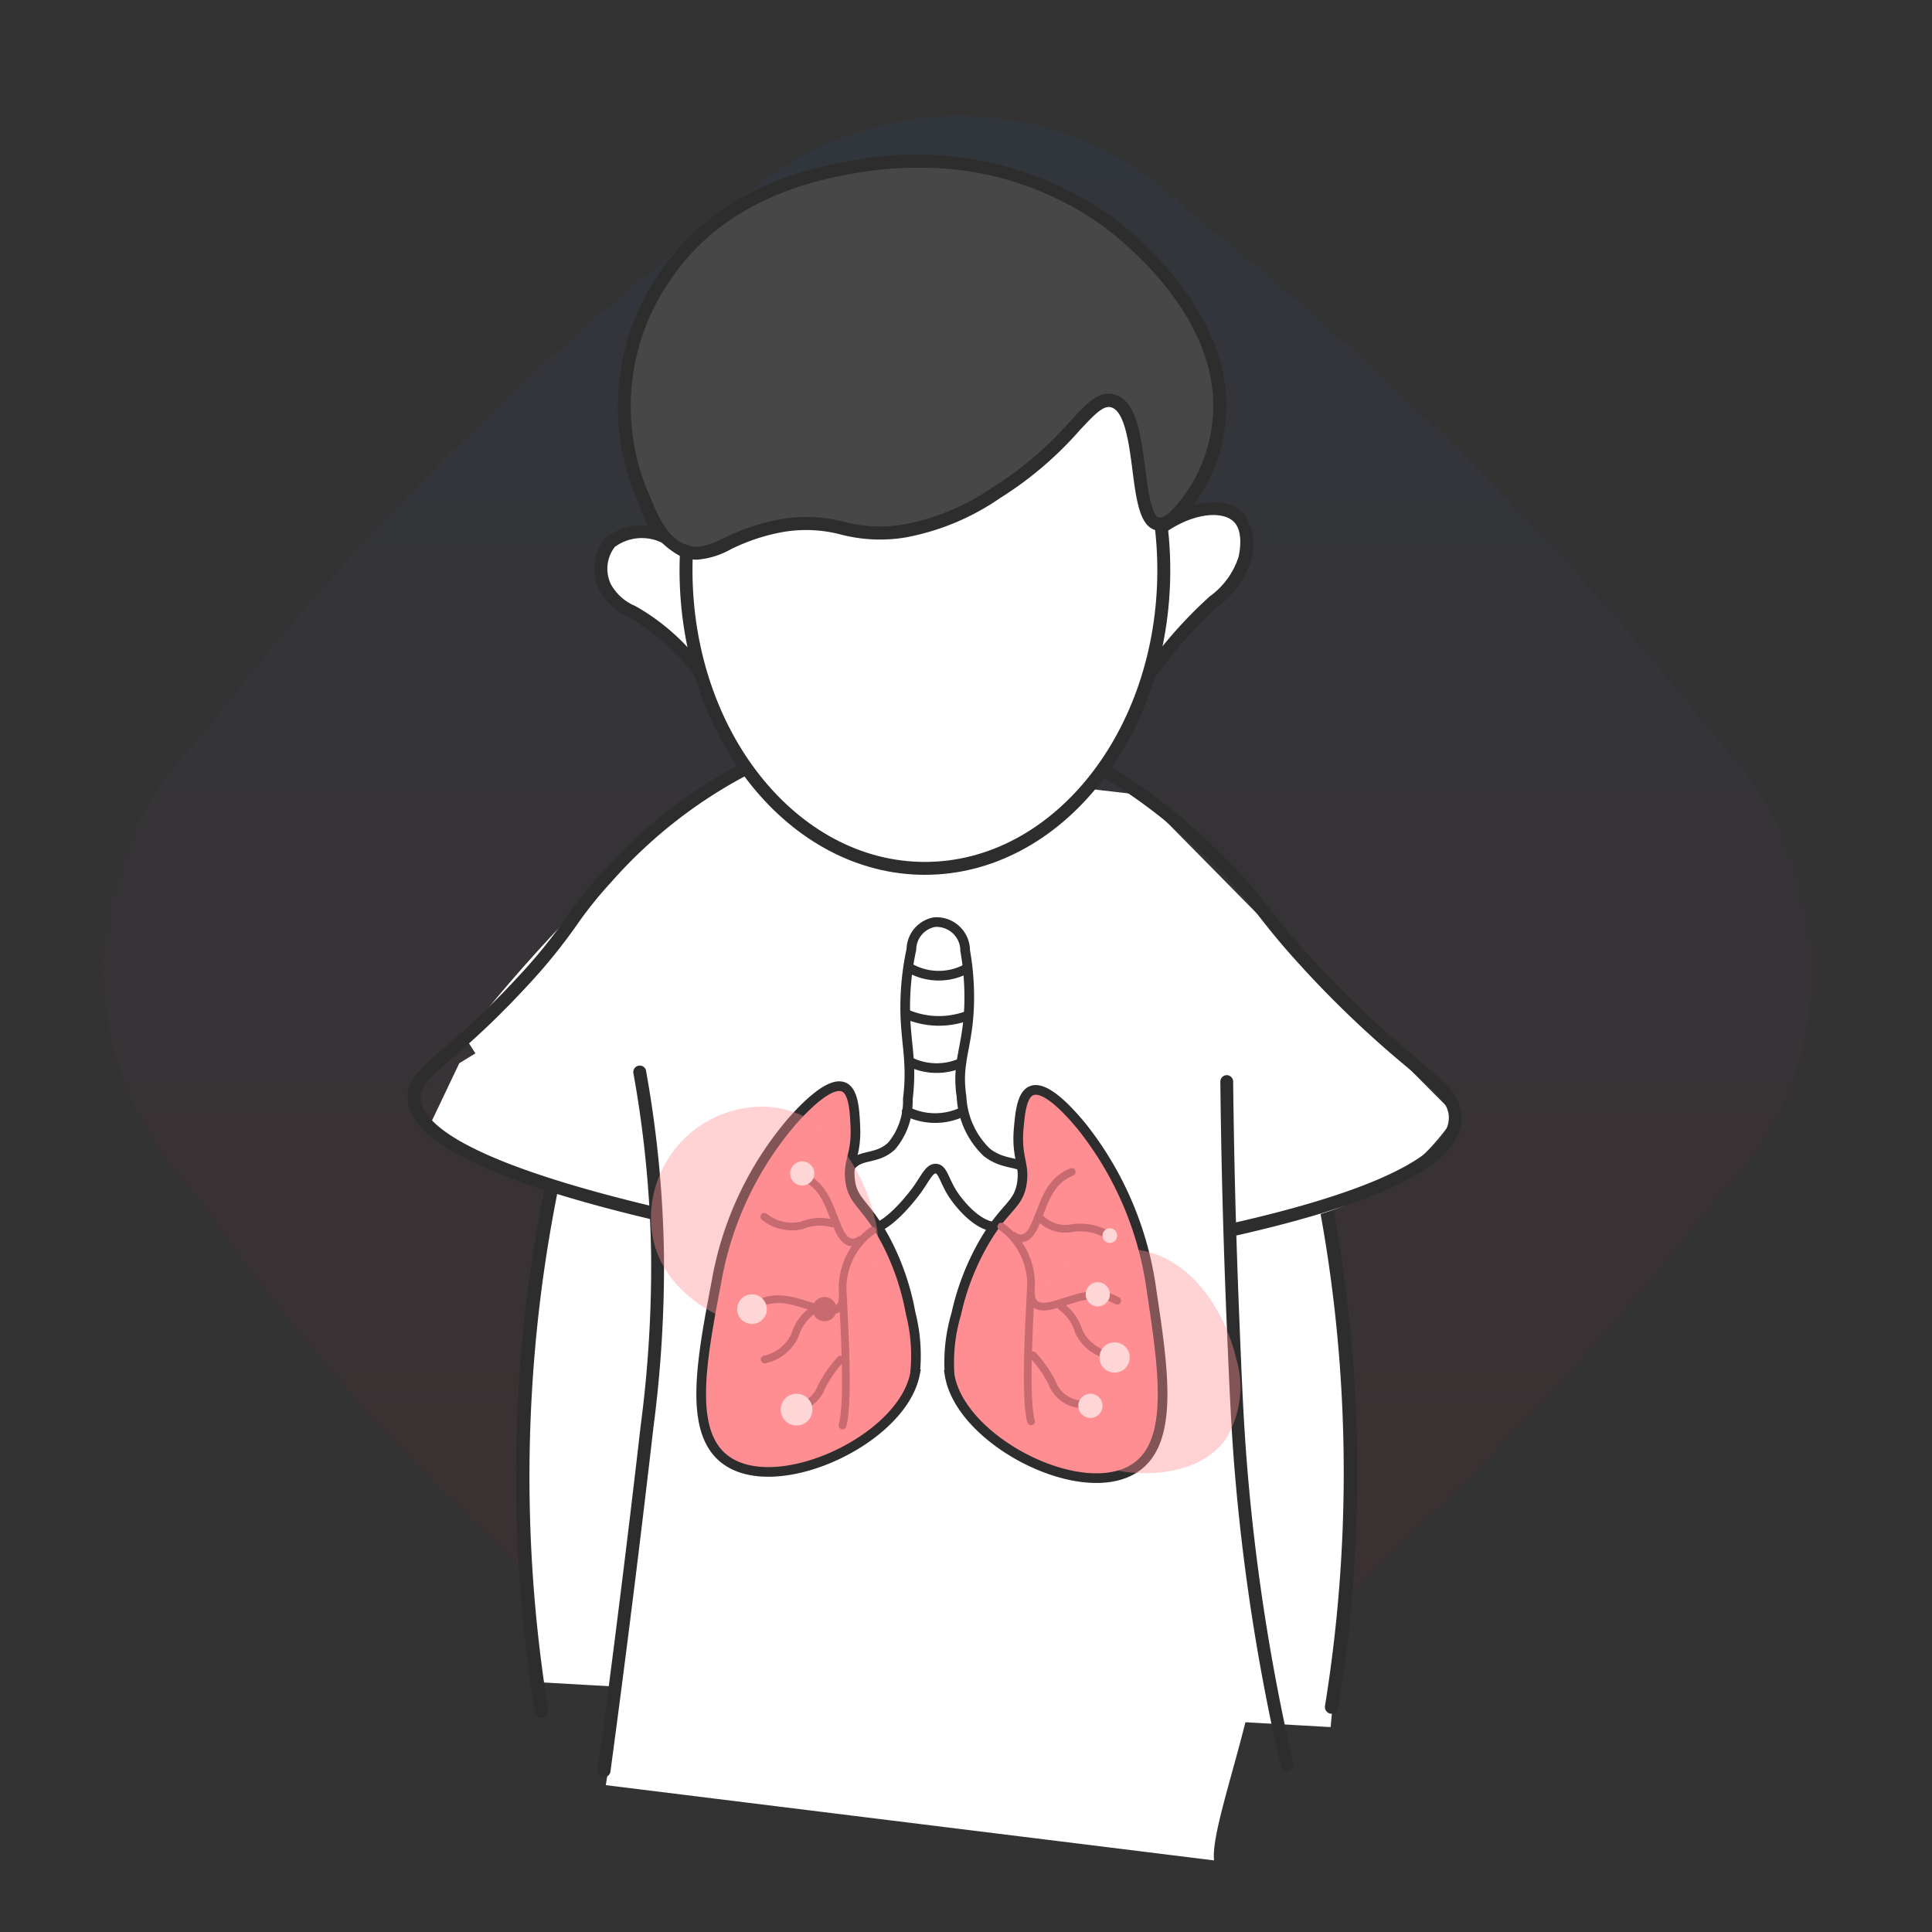
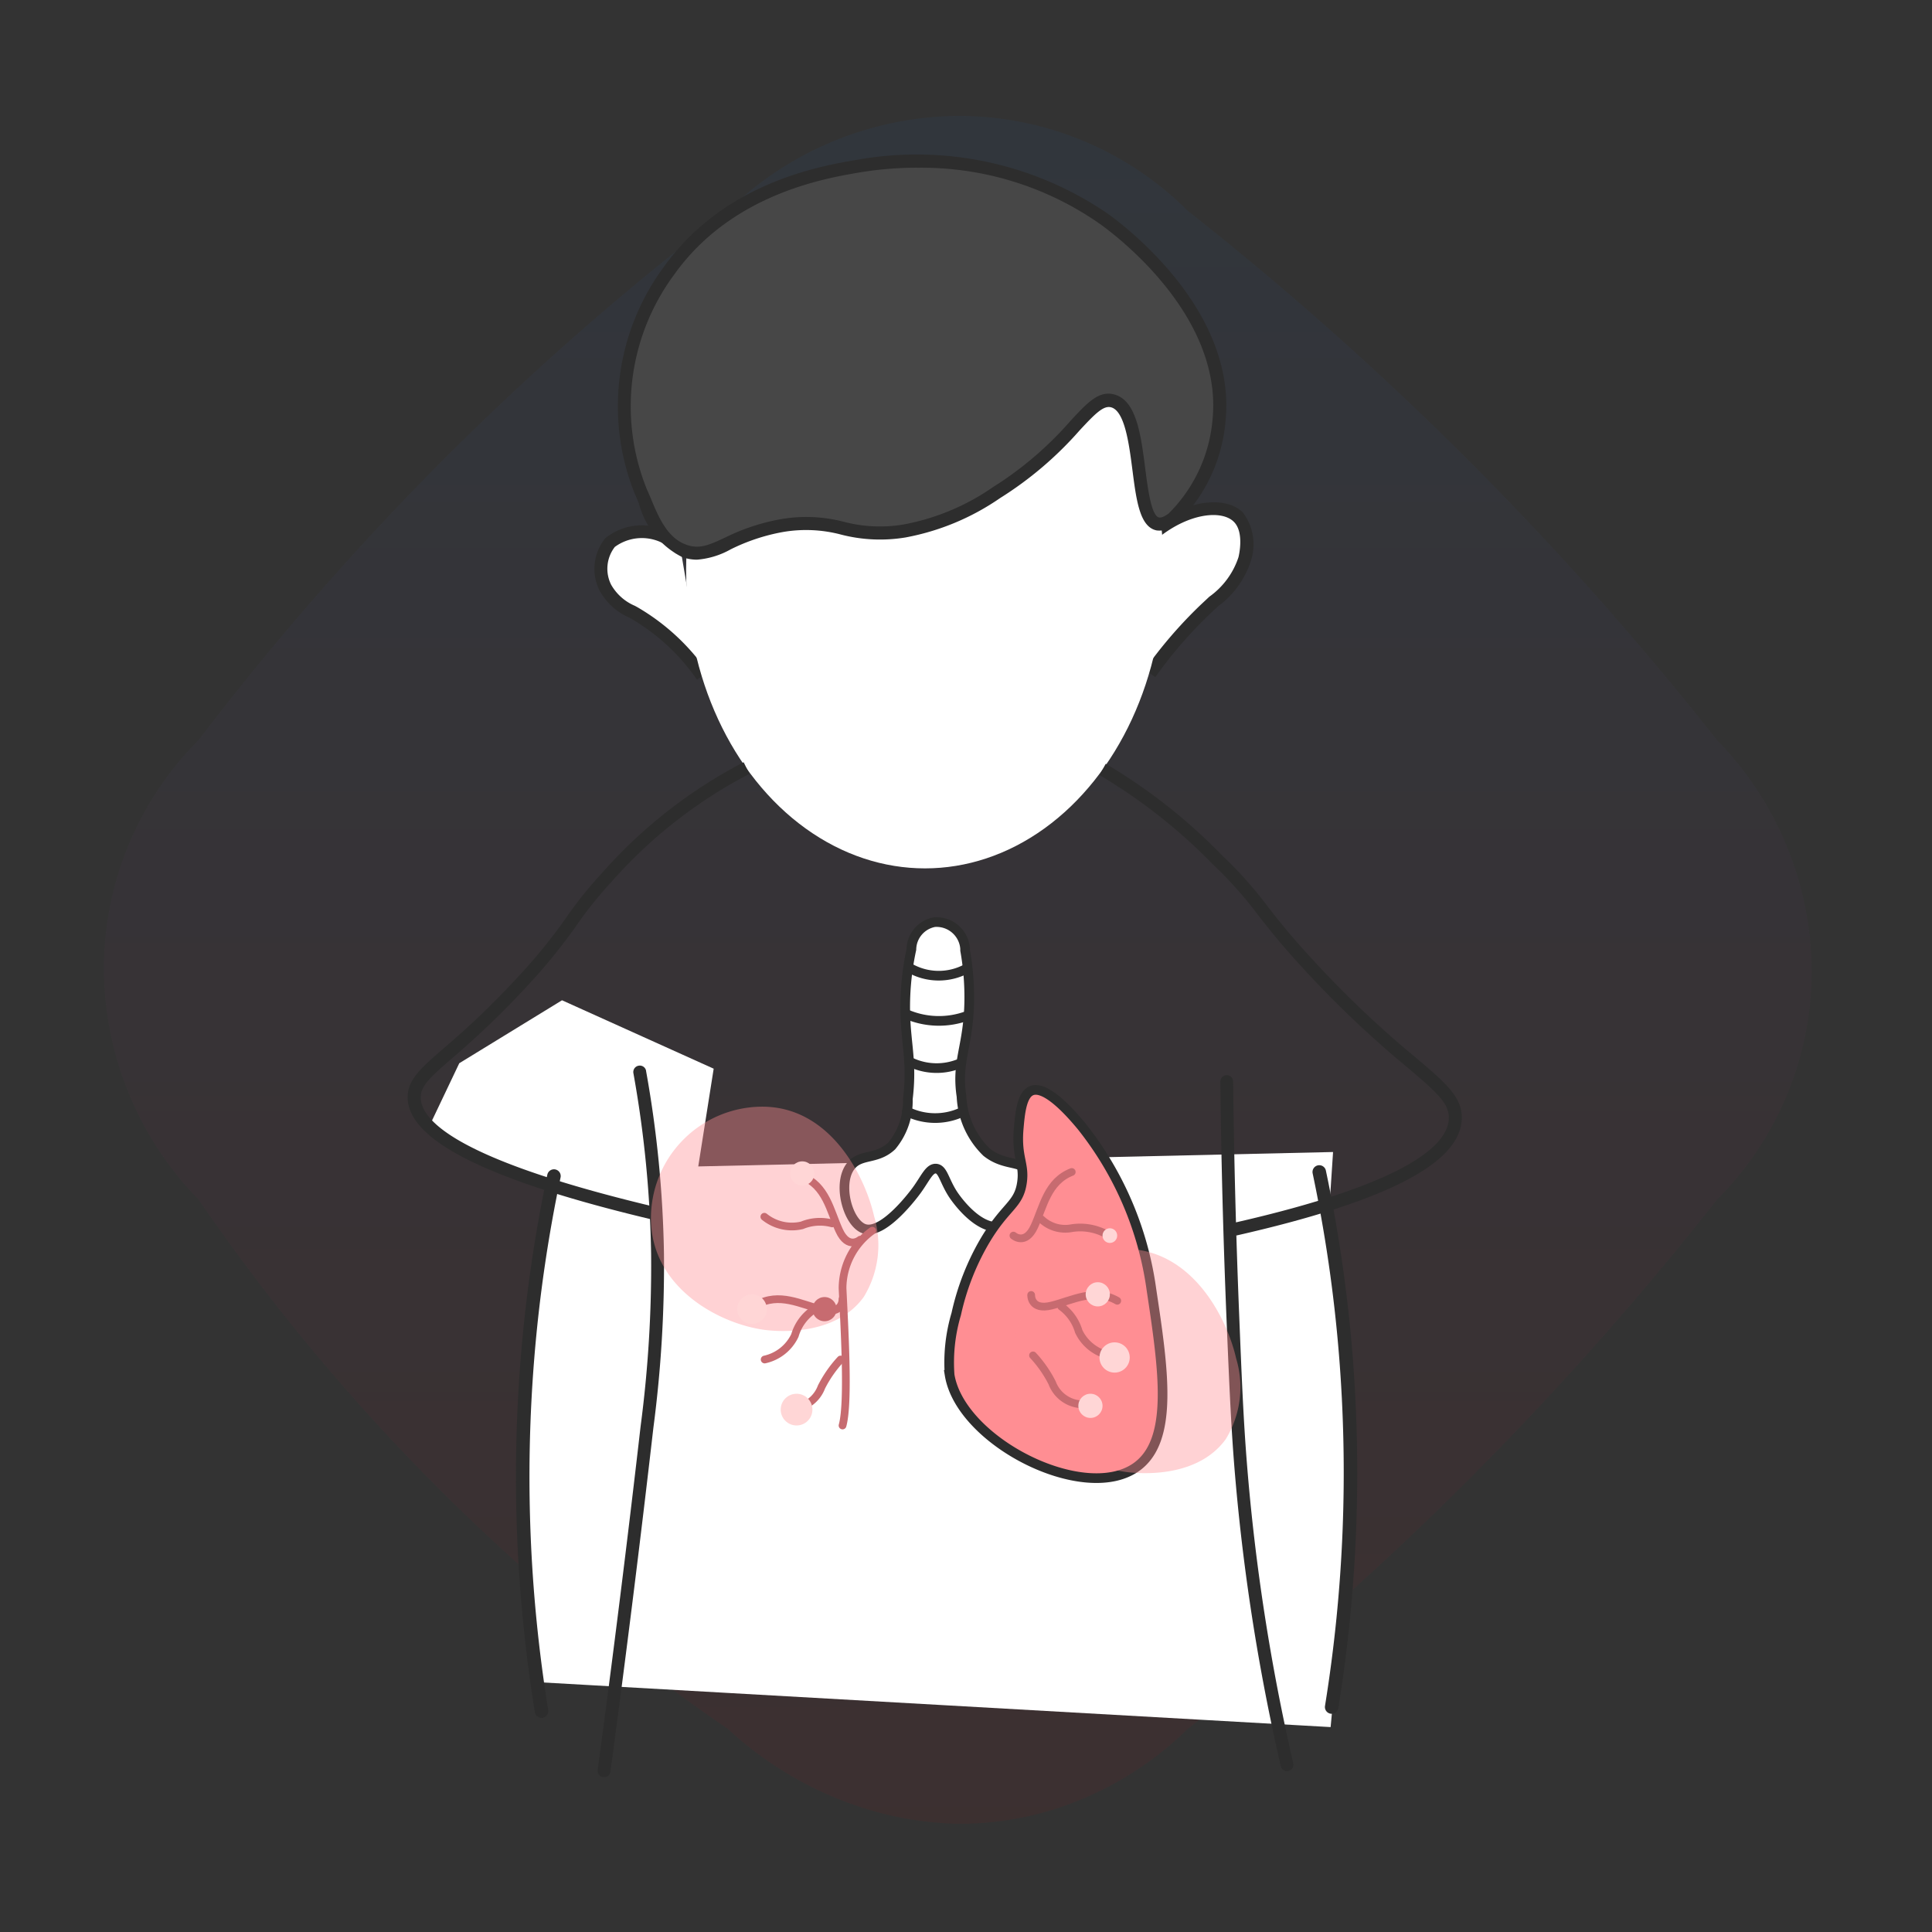
<svg xmlns="http://www.w3.org/2000/svg" width="100" height="100" viewBox="0 0 100 100">
  <rect x="0" y="0" width="100" height="100" fill="#333333" stroke="none" />
  <defs>
    <style>
      .cls-1, .cls-11, .cls-9 {
        fill: none;
      }

      .cls-2 {
        opacity: 0.05;
        fill: url(#linear-gradient);
      }

      .cls-3, .cls-4, .cls-7 {
        fill: #fff;
      }

      .cls-4, .cls-7, .cls-8, .cls-9 {
        stroke: #2d2d2d;
        stroke-miterlimit: 10;
      }

      .cls-11, .cls-4, .cls-7, .cls-8, .cls-9 {
        stroke-linecap: round;
      }

      .cls-4 {
        stroke-width: 0.7px;
      }

      .cls-5 {
        fill: #2d2d2d;
      }

      .cls-6 {
        fill: #474747;
      }

      .cls-7, .cls-8, .cls-9 {
        stroke-width: 0.5px;
      }

      .cls-10, .cls-8 {
        fill: #ff8e93;
      }

      .cls-10 {
        opacity: 0.4;
        isolation: isolate;
      }

      .cls-11 {
        stroke: #c76b70;
        stroke-linejoin: round;
        stroke-width: 0.4px;
      }

      .cls-12 {
        fill: #ffd6d6;
      }

      .cls-13 {
        fill: #c76b70;
      }
    </style>
    <linearGradient id="linear-gradient" x1="0.5" x2="0.5" y2="1" gradientUnits="objectBoundingBox">
      <stop offset="0" stop-color="#1778f2" />
      <stop offset="1" stop-color="#f40009" />
    </linearGradient>
  </defs>
  <g id="Group_124992" data-name="Group 124992" transform="translate(-216 -1986)">
    <rect id="Rectangle_10366" data-name="Rectangle 10366" class="cls-1" width="100" height="100" transform="translate(216 1986)" />
    <g id="Group_124192" data-name="Group 124192">
      <g id="Group_124142" data-name="Group 124142">
        <path id="Path_228174" data-name="Path 228174" class="cls-2" d="M32.3,83.491A105.79,105.79,0,0,1,17.2,70.917,105.57,105.57,0,0,1,4.909,56.1,17.251,17.251,0,0,1,0,44.2,16.783,16.783,0,0,1,4.909,32.3,144.539,144.539,0,0,1,32.3,4.909,17.263,17.263,0,0,1,44.2,0,16.781,16.781,0,0,1,56.1,4.909a164.255,164.255,0,0,1,13.841,12.23A164.608,164.608,0,0,1,83.491,32.3,17.24,17.24,0,0,1,88.4,44.2a16.782,16.782,0,0,1-4.909,11.9A163.679,163.679,0,0,1,69.255,71.955,164.629,164.629,0,0,1,56.1,83.491a17.386,17.386,0,0,1-7.239,4.259,16.564,16.564,0,0,1-4.664.65,17.462,17.462,0,0,1-5.792-1.133A18.7,18.7,0,0,1,32.3,83.491Z" transform="translate(221.375 1992)" />
        <g id="Group_123877" data-name="Group 123877" transform="translate(-1583.846 1504.692)">
          <g id="Group_124141" data-name="Group 124141" transform="translate(1807.091 489.308)">
            <path id="Path_228850" data-name="Path 228850" class="cls-3" d="M1345.915,1892.74a29.411,29.411,0,0,1-.507-3.094,46.011,46.011,0,0,1-.164-9.364c.45-4.119-.094-4.113.49-6.7s1.015-6.285,1.015-6.285l6.526-1.236,33.73-.766-.288,4.379a59.209,59.209,0,0,1,1.175,11.666c-.19,5.054-1.013,13.721-1.013,13.721Z" transform="translate(-1325.251 -1813.667)" />
            <g id="Group_124134" data-name="Group 124134" transform="translate(14.979 43.773)">
              <path id="Path_452" data-name="Path 452" class="cls-3" d="M1342.752,1862.276l-1.548,3.253c1.459.808,3.073,1.616,4.842,2.377a55.057,55.057,0,0,0,8.574,2.9q.649-4.129,1.3-8.248l-7.85-3.541Z" transform="translate(-1341.204 -1859.016)" />
            </g>
            <path id="Path_228851" data-name="Path 228851" class="cls-4" d="M1378.018,1866.119a75.27,75.27,0,0,1,1.366,9.394,76.072,76.072,0,0,1-.724,18.3" transform="translate(-1316.978 -1813.458)" />
            <path id="Path_228854" data-name="Path 228854" class="cls-4" d="M1346.682,1866.289a75.044,75.044,0,0,0-1.366,9.394,76.022,76.022,0,0,0,.724,18.3" transform="translate(-1325.255 -1813.416)" />
            <g id="Group_124135" data-name="Group 124135" transform="translate(23.522 19.196)">
              <path id="Path_453" data-name="Path 453" class="cls-3" d="M1352.421,1840.528a2.688,2.688,0,0,0-3.643-.332,2.167,2.167,0,0,0-.25,2.322,3.125,3.125,0,0,0,1.513,1.329,10.838,10.838,0,0,1,3.5,3.253" transform="translate(-1347.964 -1839.307)" />
              <path id="Path_454" data-name="Path 454" class="cls-5" d="M1353.341,1847.359a10.671,10.671,0,0,0-3.4-3.154l-.131-.073a3.2,3.2,0,0,1-1.521-1.405,2.5,2.5,0,0,1,.314-2.7,3.029,3.029,0,0,1,4.116.319l-.459.485a2.361,2.361,0,0,0-3.173-.345,1.845,1.845,0,0,0-.193,1.951,2.57,2.57,0,0,0,1.237,1.1l.136.075a11.32,11.32,0,0,1,3.616,3.349Z" transform="translate(-1348.031 -1839.373)" />
            </g>
            <g id="Group_124126" data-name="Group 124126" transform="translate(16.817 30.838)">
-               <path id="Path_455" data-name="Path 455" class="cls-3" d="M1357.836,1848.678a81.407,81.407,0,0,0-15.163,14.845,25.13,25.13,0,0,1,2.064,3.692c.567,1.251,1.959,2.934,2.252,3.968,2.33.238,3.673-.039,6.006.2-.146,4.393-.42,9.009-.858,13.814-.551,6.032-1.3,11.722-2.171,17.042l31.485,3.894c-.229-1.906,2.662-8.8,2.362-12.442-.229-2.773-.325-4.548-.556-8.177-.16-2.519-.4-6.191-.728-10.718a1.529,1.529,0,0,1,.515-1.568,13.461,13.461,0,0,0,8.573-3,12.18,12.18,0,0,0,2.342-2.66q-.655-.65-1.31-1.31-1.8-1.809-3.532-3.612-5.756-5.833-11.511-11.67Z" transform="translate(-1342.673 -1848.678)" />
-             </g>
+               </g>
            <g id="Group_124127" data-name="Group 124127" transform="translate(52.008 17.999)">
              <path id="Path_456" data-name="Path 456" class="cls-3" d="M1371.256,1839.906c1.715-1.359,3.567-1.535,4.325-.8.684.665.384,1.976.341,2.157-.273,1.126-1.061,1.68-2.112,2.689a22.612,22.612,0,0,0-2.793,3.253" transform="translate(-1370.744 -1838.35)" />
              <path id="Path_457" data-name="Path 457" class="cls-5" d="M1371.344,1847.467l-.546-.387a23.3,23.3,0,0,1,2.834-3.3c.178-.169.348-.326.509-.478a4.072,4.072,0,0,0,1.509-2.047c.032-.133.3-1.309-.25-1.839-.617-.6-2.277-.456-3.879.819l-.415-.524c1.72-1.361,3.812-1.7,4.766-.774a2.741,2.741,0,0,1,.432,2.475,4.7,4.7,0,0,1-1.7,2.377c-.159.146-.326.3-.5.469A22.539,22.539,0,0,0,1371.344,1847.467Z" transform="translate(-1370.799 -1838.416)" />
            </g>
            <g id="Group_124132" data-name="Group 124132" transform="translate(27.93 5.75)">
              <ellipse id="Ellipse_6724" data-name="Ellipse 6724" class="cls-3" cx="12.364" cy="15.433" rx="12.364" ry="15.433" transform="translate(0.339 0.331)" />
-               <path id="Path_458" data-name="Path 458" class="cls-5" d="M1364.253,1860.156c-7.007,0-12.7-7.073-12.7-15.765s5.7-15.765,12.7-15.765,12.7,7.072,12.7,15.765S1371.26,1860.156,1364.253,1860.156Zm0-30.867c-6.631,0-12.03,6.774-12.03,15.1s5.4,15.1,12.03,15.1,12.03-6.772,12.03-15.1S1370.892,1829.289,1364.253,1829.289Z" transform="translate(-1351.555 -1828.626)" />
            </g>
            <g id="Group_124128" data-name="Group 124128" transform="translate(24.736)">
              <g id="Group_7170" data-name="Group 7170" transform="translate(0.339 0.343)">
                <path id="Path_459" data-name="Path 459" class="cls-6" d="M1352.366,1844.478c1.465.522,2.29-.821,5-1.294,2.868-.5,3.471.731,6.4.265a12.3,12.3,0,0,0,4.768-1.99c3.885-2.4,4.755-5.063,6-4.746,1.763.453.985,6.115,2.35,6.372.993.188,2.894-2.51,3.167-5.41.523-5.562-5.137-9.783-5.927-10.355a17.315,17.315,0,0,0-12.772-2.753c-1.877.32-6.731,1.149-9.774,5.41a11.85,11.85,0,0,0-1.465,11.417C1350.583,1842.441,1351.042,1844.008,1352.366,1844.478Z" transform="translate(-1349.273 -1824.304)" />
              </g>
              <g id="Group_7171" data-name="Group 7171">
                <path id="Path_460" data-name="Path 460" class="cls-5" d="M1353.093,1845a2.257,2.257,0,0,1-.772-.139,4.34,4.34,0,0,1-2.232-2.776c-.071-.172-.14-.335-.209-.488a12.137,12.137,0,0,1,1.5-11.749c3.128-4.379,8.113-5.225,9.992-5.544a17.506,17.506,0,0,1,13.024,2.813c1.1.8,6.589,5.067,6.063,10.657a8.409,8.409,0,0,1-2.534,5.38,1.33,1.33,0,0,1-1.029.333c-.876-.167-1.056-1.535-1.26-3.122-.176-1.369-.4-3.072-1.112-3.253-.394-.1-.827.34-1.626,1.2a18.617,18.617,0,0,1-4.113,3.5,12.687,12.687,0,0,1-4.891,2.037,8.072,8.072,0,0,1-3.337-.147,7.07,7.07,0,0,0-3.063-.125,10.1,10.1,0,0,0-2.649.886A4.247,4.247,0,0,1,1353.093,1845Zm11.406-20.288a18.2,18.2,0,0,0-3.018.25c-1.8.308-6.6,1.126-9.559,5.275a11.462,11.462,0,0,0-1.433,11.087c.071.157.143.329.216.5.4.962.852,2.052,1.839,2.4h0c.684.25,1.187.014,2.023-.375a10.678,10.678,0,0,1,2.813-.935,7.7,7.7,0,0,1,3.318.125,7.339,7.339,0,0,0,3.091.139,11.92,11.92,0,0,0,4.642-1.943,18.038,18.038,0,0,0,3.976-3.395c.891-.962,1.476-1.6,2.28-1.394,1.156.3,1.386,2.087,1.609,3.819.134,1.043.318,2.475.719,2.55.055.01.21.011.5-.21a7.8,7.8,0,0,0,2.27-4.9c.491-5.228-4.737-9.292-5.789-10.053A16.089,16.089,0,0,0,1364.5,1824.714Z" transform="translate(-1349.002 -1824.031)" />
              </g>
            </g>
            <g id="Group_124129" data-name="Group 124129" transform="translate(49.665 31.534)">
              <path id="Path_471" data-name="Path 471" class="cls-5" d="M1375.99,1873.655l-.148-.652c9.1-2.062,11.092-4.064,11.163-5.38.048-.788-.591-1.36-2.166-2.692a54.053,54.053,0,0,1-5.325-5.055c-1.232-1.337-1.857-2.142-2.41-2.852a20.235,20.235,0,0,0-2.288-2.562,28.283,28.283,0,0,0-5.891-4.644l.324-.583a28.767,28.767,0,0,1,6.028,4.746,20.832,20.832,0,0,1,2.354,2.635c.543.7,1.158,1.49,2.377,2.807a52.936,52.936,0,0,0,5.266,5c1.591,1.348,2.468,2.088,2.4,3.241C1387.55,1869.939,1383.728,1871.9,1375.99,1873.655Z" transform="translate(-1368.926 -1849.234)" />
            </g>
            <g id="Group_124133" data-name="Group 124133" transform="translate(13.855 31.455)">
              <path id="Path_472" data-name="Path 472" class="cls-5" d="M1353.219,1872.9c-8.655-2.036-12.88-4.119-12.913-6.365-.009-.932.668-1.52,1.9-2.587a43.721,43.721,0,0,0,3.829-3.688,27.658,27.658,0,0,0,2.479-3.051,21.026,21.026,0,0,1,1.821-2.273,25.389,25.389,0,0,1,7.362-5.766l.3.6a24.728,24.728,0,0,0-7.168,5.62,20.458,20.458,0,0,0-1.771,2.208,28.776,28.776,0,0,1-2.53,3.115,44.342,44.342,0,0,1-3.879,3.74c-1.147,1-1.672,1.454-1.667,2.074.02,1.284,2.187,3.321,12.4,5.722Z" transform="translate(-1340.306 -1849.171)" />
            </g>
            <g id="Group_124136" data-name="Group 124136" transform="translate(23.693 47.154)">
              <path id="Path_473" data-name="Path 473" class="cls-5" d="M1348.5,1898.548h-.045a.333.333,0,0,1-.286-.375c.807-6,1.554-11.985,2.221-17.793a63.5,63.5,0,0,0,.543-8.895,58,58,0,0,0-.917-9.372.332.332,0,0,1,.268-.388h0a.329.329,0,0,1,.387.257l0,.014a58.464,58.464,0,0,1,.927,9.479,64.368,64.368,0,0,1-.547,8.984c-.668,5.812-1.415,11.8-2.224,17.807A.332.332,0,0,1,1348.5,1898.548Z" transform="translate(-1348.169 -1861.718)" />
            </g>
            <g id="Group_124130" data-name="Group 124130" transform="translate(55.924 47.653)">
              <path id="Path_474" data-name="Path 474" class="cls-5" d="M1377.376,1898.141a.331.331,0,0,1-.324-.26,107.617,107.617,0,0,1-2.407-15.557c-.181-2.3-.266-4.4-.4-7.573-.17-4.174-.278-8.29-.32-12.3a.334.334,0,0,1,.329-.337h0a.335.335,0,0,1,.334.33c.044,4,.15,8.109.317,12.216.131,3.227.216,5.318.4,7.608a107.161,107.161,0,0,0,2.393,15.461.334.334,0,0,1-.249.4h0A.245.245,0,0,1,1377.376,1898.141Z" transform="translate(-1373.929 -1862.117)" />
            </g>
            <g id="Group_124131" data-name="Group 124131" transform="translate(25.934 38.27)">
              <g id="Group_260" data-name="Group 260" transform="translate(0 0)">
                <g id="Group_230" data-name="Group 230">
                  <rect id="Rectangle_45" data-name="Rectangle 45" class="cls-1" width="31.28" height="31.28" />
                  <path id="Path_196" data-name="Path 196" class="cls-7" d="M1358.692,1868.421c.507-.667,1.339-.315,2.127-1.05a3.616,3.616,0,0,0,.837-2.43c.269-2.18-.214-3.093-.125-5.309a14.183,14.183,0,0,1,.31-2.44,1.458,1.458,0,0,1,1.194-1.407,1.484,1.484,0,0,1,1.586,1.371c0,.03,0,.06,0,.089a13.76,13.76,0,0,1,.214,2.563c-.026,2.421-.683,3.134-.4,5a4.28,4.28,0,0,0,1.3,2.885c.948.751,1.843.4,2.2,1.057a2.282,2.282,0,0,1-1.446,2.794c-1.231.226-2.422-1.563-2.49-1.667-.458-.7-.524-1.3-.876-1.334s-.553.493-1,1.11c-.111.154-1.67,2.271-2.672,2.018C1358.578,1871.451,1357.976,1869.364,1358.692,1868.421Z" transform="translate(-1347.846 -1854.325)" />
-                   <path id="Path_197" data-name="Path 197" class="cls-8" d="M1362.006,1870.57c-1.041-1.965-1.735-1.979-1.858-3.2-.1-.966.352-1.266.278-2.761-.038-.77-.085-1.752-.582-1.987-.771-.363-2.228,1.251-2.658,1.727a17.351,17.351,0,0,0-3.941,8.307c-.786,4.135-1.479,7.789.444,9.238,2.64,1.992,9.134-.988,9.822-4.412a8.817,8.817,0,0,0-.223-3.165A13.053,13.053,0,0,0,1362.006,1870.57Z" transform="translate(-1349.334 -1852.619)" />
                  <path id="Path_198" data-name="Path 198" class="cls-8" d="M1364.5,1870.629c1.115-1.924,1.809-1.91,1.979-3.128.134-.962-.3-1.279-.173-2.77.068-.767.153-1.752.658-1.963.783-.333,2.178,1.336,2.59,1.828a17.361,17.361,0,0,1,3.621,8.45c.626,4.163,1.179,7.839-.8,9.214-2.715,1.889-9.084-1.336-9.644-4.784a8.812,8.812,0,0,1,.343-3.154A13.008,13.008,0,0,1,1364.5,1870.629Z" transform="translate(-1346.758 -1852.581)" />
                  <path id="Path_199" data-name="Path 199" class="cls-9" d="M1361.065,1857.677a3.04,3.04,0,0,0,2.964.036" transform="translate(-1347.17 -1853.849)" />
                  <path id="Path_200" data-name="Path 200" class="cls-7" d="M1360.943,1859.593a4.234,4.234,0,0,0,3.156.079" transform="translate(-1347.201 -1853.368)" />
                  <path id="Path_201" data-name="Path 201" class="cls-7" d="M1361.082,1861.565a3.143,3.143,0,0,0,2.661.051" transform="translate(-1347.166 -1852.872)" />
                  <path id="Path_202" data-name="Path 202" class="cls-7" d="M1360.954,1863.612a3.283,3.283,0,0,0,2.821.055" transform="translate(-1347.198 -1852.358)" />
                </g>
              </g>
            </g>
            <path id="Path_228853" data-name="Path 228853" class="cls-10" d="M1361.291,1878.392a5.15,5.15,0,0,1-.539,4.18c-1.546,2.127-4.712,1.752-5.13,1.7-2.347-.315-5.814-2.162-5.881-5.674a5.775,5.775,0,0,1,5.668-5.879h.006C1359.034,1872.659,1360.838,1876.378,1361.291,1878.392Z" transform="translate(-1323.292 -1823.437)" />
            <path id="Path_228853-2" data-name="Path 228853" class="cls-10" d="M1361.291,1878.392a5.15,5.15,0,0,1-.539,4.18c-1.546,2.127-4.712,1.752-5.13,1.7-2.347-.315-5.814-2.162-5.881-5.674a5.775,5.775,0,0,1,5.668-5.879h.006C1359.034,1872.659,1360.838,1876.378,1361.291,1878.392Z" transform="translate(-1304.553 -1816.079)" />
-             <path id="Path_228855" data-name="Path 228855" class="cls-11" d="M1364.865,1868.378a3.687,3.687,0,0,1,1.538,2.974c-.085,1.874-.338,5.892,0,7.108" transform="translate(-1320.281 -1812.891)" />
            <path id="Path_228856" data-name="Path 228856" class="cls-11" d="M1366.176,1873.707a6.216,6.216,0,0,1,.991,1.425,1.708,1.708,0,0,0,1.421,1.1" transform="translate(-1319.952 -1811.552)" />
            <path id="Path_228857" data-name="Path 228857" class="cls-11" d="M1366.1,1871.207s-.037.821,1.057.548,2.228-.922,3.4-.246" transform="translate(-1319.972 -1812.18)" />
            <path id="Path_228858" data-name="Path 228858" class="cls-11" d="M1367.347,1871.689a2.43,2.43,0,0,1,.9,1.281,2.269,2.269,0,0,0,1.564,1.244" transform="translate(-1319.658 -1812.059)" />
            <path id="Path_228859" data-name="Path 228859" class="cls-11" d="M1365.365,1869.412s.618.543,1.087-.483.673-2.316,1.933-2.81" transform="translate(-1320.156 -1813.458)" />
            <path id="Path_228860" data-name="Path 228860" class="cls-11" d="M1366.523,1868.076a1.788,1.788,0,0,0,1.573.46,2.835,2.835,0,0,1,1.729.279" transform="translate(-1319.865 -1812.967)" />
            <g id="Group_124137" data-name="Group 124137" transform="translate(31.905 52.875)">
              <path id="Path_228861" data-name="Path 228861" class="cls-11" d="M1359.835,1868.549a3.684,3.684,0,0,0-1.538,2.973c.085,1.874.338,5.892,0,7.109" transform="translate(-1353.837 -1865.723)" />
              <path id="Path_228862" data-name="Path 228862" class="cls-11" d="M1358.7,1873.877a6.248,6.248,0,0,0-.991,1.425,1.706,1.706,0,0,1-1.42,1.1" transform="translate(-1354.341 -1864.384)" />
              <path id="Path_228863" data-name="Path 228863" class="cls-11" d="M1359.189,1871.378s.039.821-1.056.547-2.228-.921-3.4-.245" transform="translate(-1354.732 -1865.012)" />
              <path id="Path_228864" data-name="Path 228864" class="cls-11" d="M1357.539,1871.86a2.42,2.42,0,0,0-.9,1.28,2.263,2.263,0,0,1-1.564,1.244" transform="translate(-1354.646 -1864.891)" />
              <path id="Path_228865" data-name="Path 228865" class="cls-11" d="M1359.631,1869.583s-.617.542-1.087-.483-.672-2.316-1.932-2.81" transform="translate(-1354.26 -1866.29)" />
              <path id="Path_228866" data-name="Path 228866" class="cls-11" d="M1358.571,1868.316a2.431,2.431,0,0,0-1.561.1,2.265,2.265,0,0,1-1.948-.444" transform="translate(-1354.649 -1865.868)" />
            </g>
            <circle id="Ellipse_51304" data-name="Ellipse 51304" class="cls-12" cx="0.821" cy="0.821" r="0.821" transform="translate(33.164 64.14)" />
            <circle id="Ellipse_51305" data-name="Ellipse 51305" class="cls-13" cx="0.626" cy="0.626" r="0.626" transform="translate(34.807 59.135)" />
            <circle id="Ellipse_51310" data-name="Ellipse 51310" class="cls-12" cx="0.626" cy="0.626" r="0.626" transform="translate(48.95 58.368)" />
            <circle id="Ellipse_51311" data-name="Ellipse 51311" class="cls-12" cx="0.626" cy="0.626" r="0.626" transform="translate(33.653 52.112)" />
            <circle id="Ellipse_51307" data-name="Ellipse 51307" class="cls-12" cx="0.783" cy="0.783" r="0.783" transform="translate(49.664 61.48)" />
            <circle id="Ellipse_51308" data-name="Ellipse 51308" class="cls-12" cx="0.38" cy="0.38" r="0.38" transform="translate(49.821 55.575)" />
            <circle id="Ellipse_51309" data-name="Ellipse 51309" class="cls-12" cx="0.626" cy="0.626" r="0.626" transform="translate(48.57 64.14)" />
            <circle id="Ellipse_51306" data-name="Ellipse 51306" class="cls-12" cx="0.767" cy="0.767" r="0.767" transform="translate(30.912 58.994)" />
          </g>
        </g>
      </g>
    </g>
  </g>
</svg>